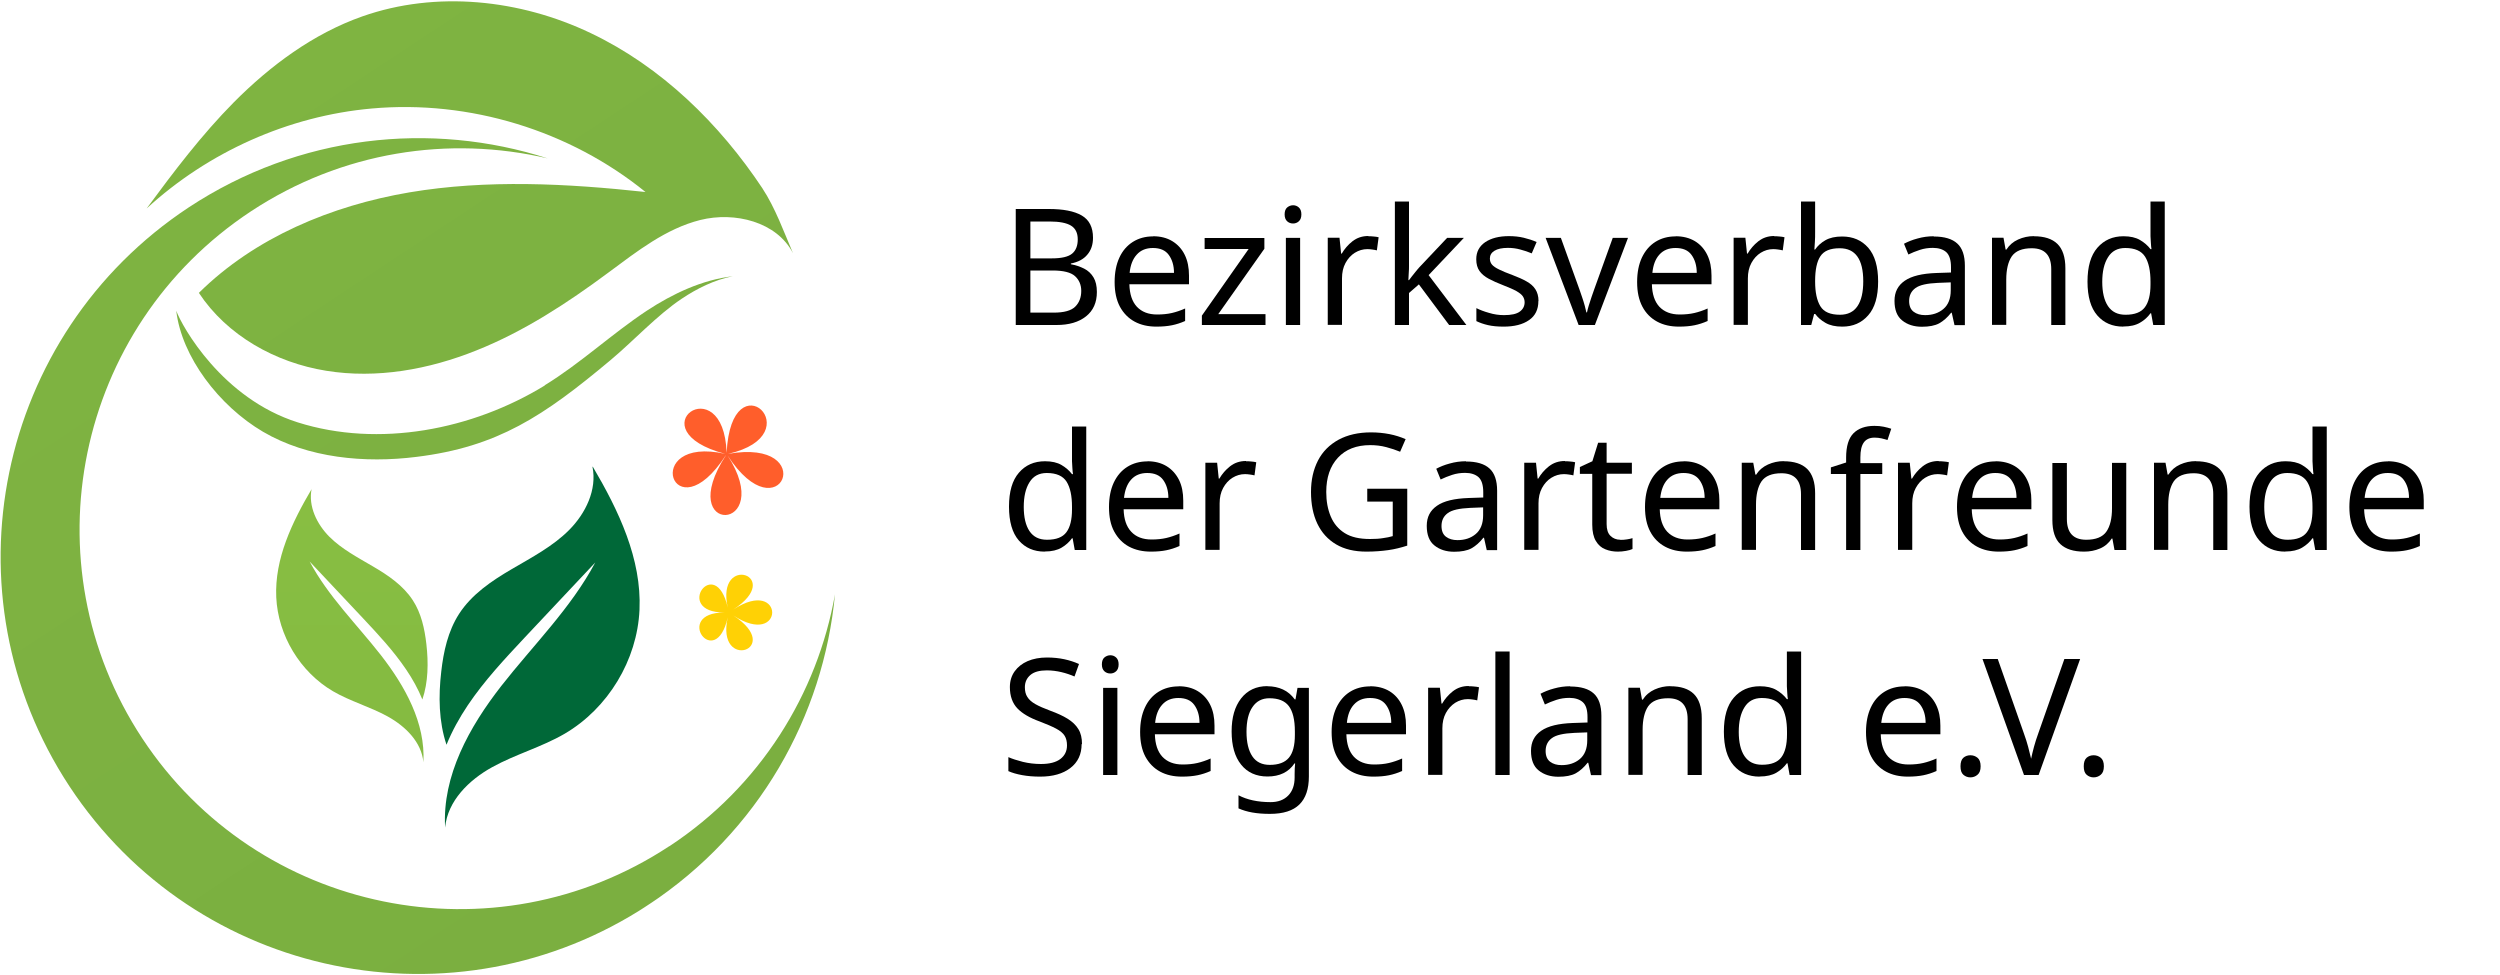
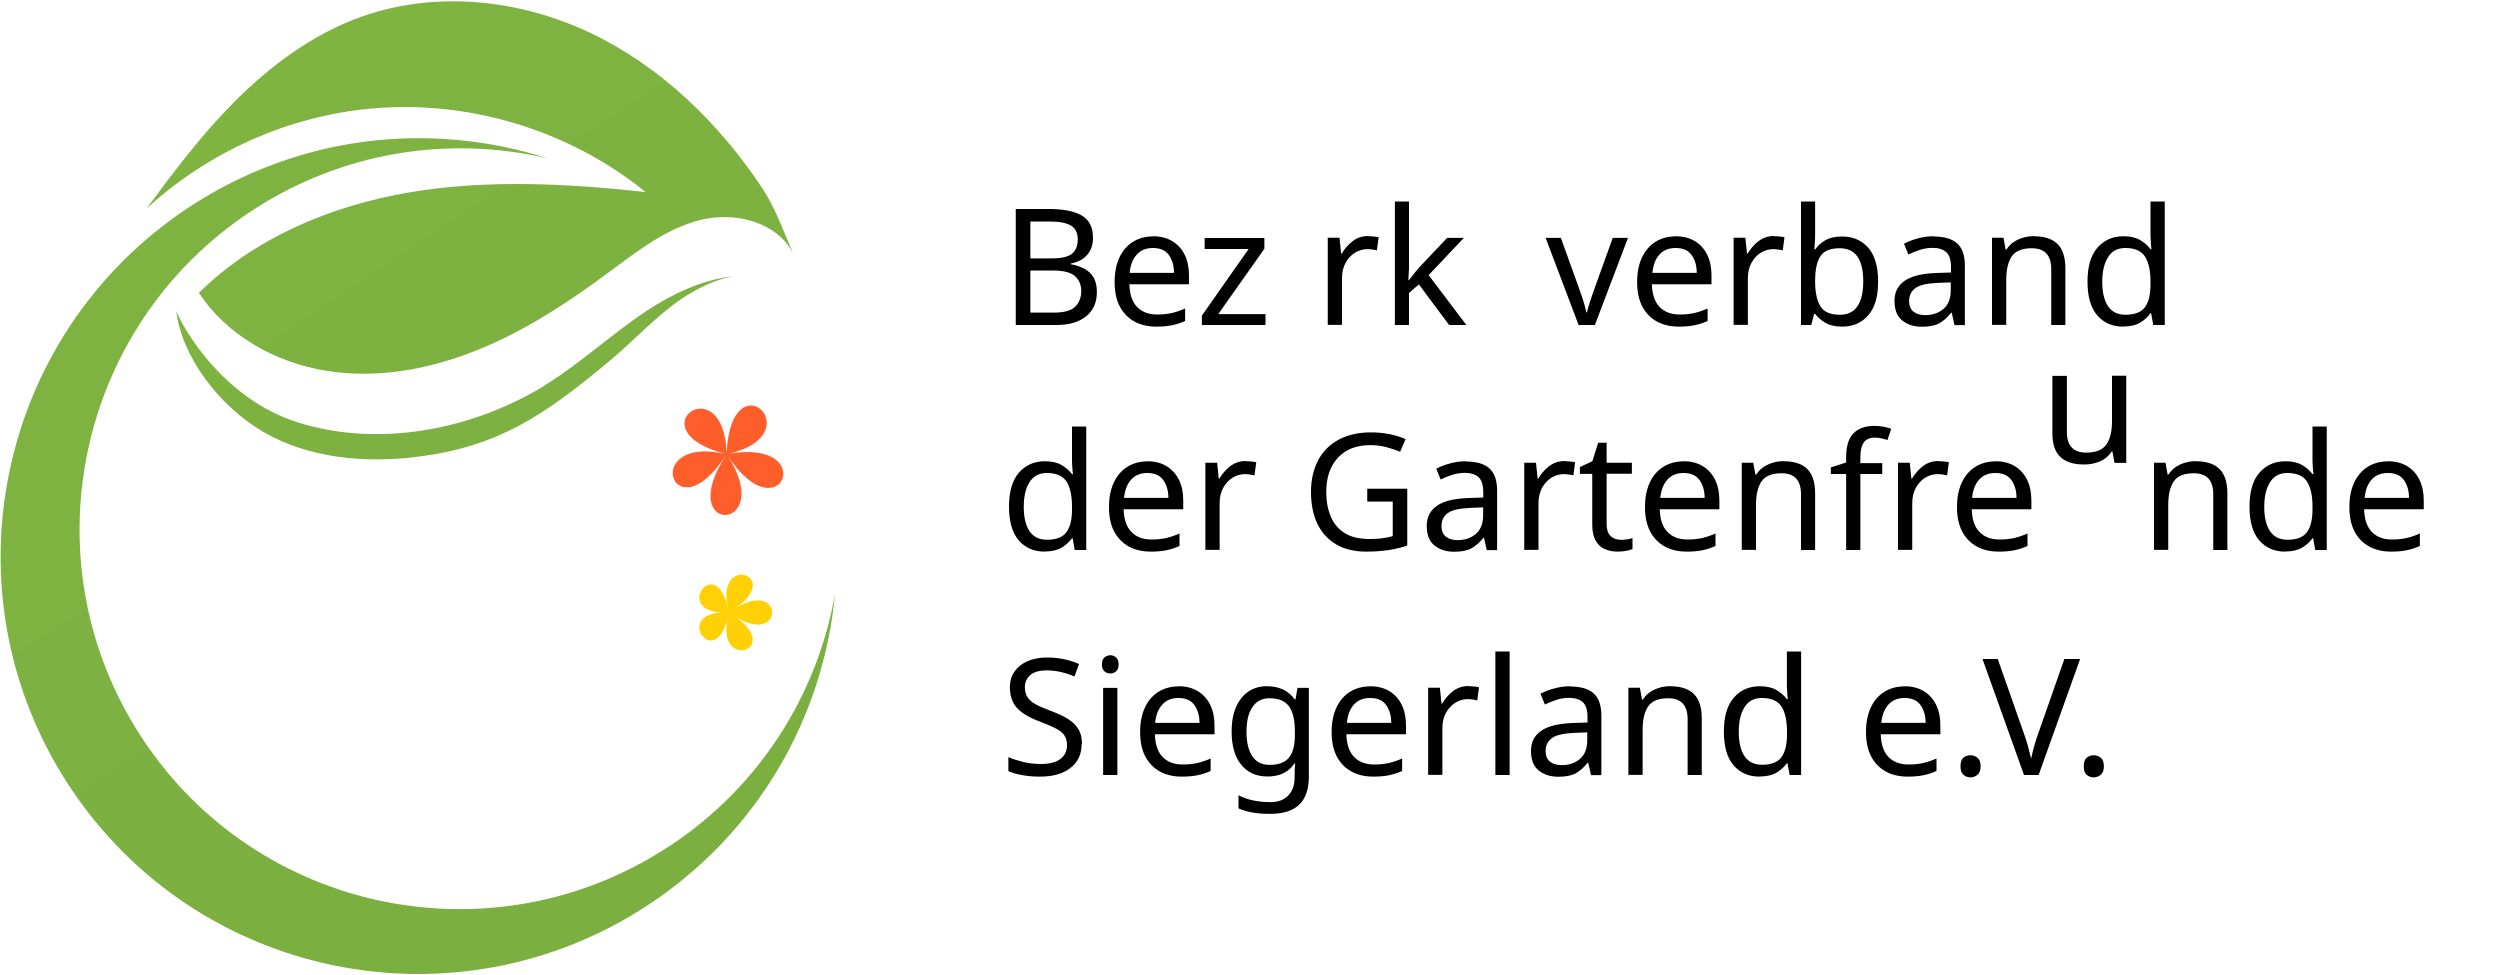
<svg xmlns="http://www.w3.org/2000/svg" id="logo-kleingarten-siegerland-2025" width="200" height="78" viewBox="0 0 200 78">
  <defs>
    <style>
      .cls-1 {
        clip-path: url(#clippath-6);
      }

      .cls-2 {
        clip-path: url(#clippath-7);
      }

      .cls-3 {
        clip-path: url(#clippath-17);
      }

      .cls-4 {
        clip-path: url(#clippath-15);
      }

      .cls-5 {
        clip-path: url(#clippath-18);
      }

      .cls-6 {
        clip-path: url(#clippath-4);
      }

      .cls-7 {
        fill: url(#Unbenannter_Verlauf_3);
      }

      .cls-8 {
        clip-path: url(#clippath-9);
      }

      .cls-9 {
        clip-path: url(#clippath-10);
      }

      .cls-10 {
        fill: #ffd105;
      }

      .cls-11 {
        clip-path: url(#clippath-11);
      }

      .cls-12 {
        fill: none;
      }

      .cls-13 {
        fill: url(#Unbenannter_Verlauf_5);
      }

      .cls-14 {
        clip-path: url(#clippath-1);
      }

      .cls-15 {
        fill: #006838;
      }

      .cls-16 {
        isolation: isolate;
      }

      .cls-17 {
        clip-path: url(#clippath-5);
      }

      .cls-18 {
        clip-path: url(#clippath-8);
      }

      .cls-19 {
        clip-path: url(#clippath-3);
      }

      .cls-20 {
        clip-path: url(#clippath-12);
      }

      .cls-21 {
        clip-path: url(#clippath-14);
      }

      .cls-22 {
        fill: #ff5e2b;
      }

      .cls-23 {
        fill: url(#Unbenannter_Verlauf_4);
      }

      .cls-24 {
        clip-path: url(#clippath-16);
      }

      .cls-25 {
        clip-path: url(#clippath-2);
      }

      .cls-26 {
        clip-path: url(#clippath-13);
      }

      .cls-27 {
        clip-path: url(#clippath);
      }

      .cls-28 {
        fill: url(#Unbenannter_Verlauf_2);
      }
    </style>
    <clipPath id="clippath">
      <rect class="cls-12" y="11" width="67" height="67" />
    </clipPath>
    <clipPath id="clippath-1">
      <rect class="cls-12" x="-2.15" y="3.9" width="72.67" height="72.93" transform="translate(-16.57 25.48) rotate(-33.4)" />
    </clipPath>
    <clipPath id="clippath-2">
      <rect class="cls-12" x="-2.15" y="3.9" width="72.67" height="72.93" transform="translate(-16.57 25.48) rotate(-33.4)" />
    </clipPath>
    <clipPath id="clippath-3">
      <rect class="cls-12" x="-2.15" y="3.9" width="72.67" height="72.93" transform="translate(-16.57 25.48) rotate(-33.4)" />
    </clipPath>
    <clipPath id="clippath-4">
      <path class="cls-12" d="M53.55,67.69c-14.05,9.26-32.93,5.4-42.17-8.62C2.14,45.05,6.03,26.18,20.07,16.91c7.29-4.81,15.87-6.08,23.74-4.24-9.33-3-19.88-1.9-28.71,3.92C-.32,26.77-4.59,47.5,5.56,62.91c10.16,15.41,30.89,19.64,46.32,9.47,8.82-5.82,14-15.09,14.92-24.84-1.41,7.96-5.96,15.35-13.25,20.16Z" />
    </clipPath>
    <linearGradient id="Unbenannter_Verlauf_5" data-name="Unbenannter Verlauf 5" x1="11527.06" y1="-2197.66" x2="11527.06" y2="-2528.96" gradientTransform="translate(2551.9 -2471.65) rotate(146.6) scale(.3)" gradientUnits="userSpaceOnUse">
      <stop offset="0" stop-color="#80b541" />
      <stop offset=".12" stop-color="#7fb441" />
      <stop offset=".25" stop-color="#7eb341" />
      <stop offset=".38" stop-color="#7eb241" />
      <stop offset=".5" stop-color="#7db141" />
      <stop offset=".62" stop-color="#7cb141" />
      <stop offset=".75" stop-color="#7bb040" />
      <stop offset=".88" stop-color="#7baf40" />
      <stop offset="1" stop-color="#7aae40" />
    </linearGradient>
    <clipPath id="clippath-5">
      <rect class="cls-12" x="11.68" width="51.89" height="30.24" />
    </clipPath>
    <clipPath id="clippath-6">
      <rect class="cls-12" x="-2.15" y="3.9" width="72.67" height="72.93" transform="translate(-16.57 25.48) rotate(-33.4)" />
    </clipPath>
    <clipPath id="clippath-7">
      <rect class="cls-12" x="-2.15" y="3.9" width="72.67" height="72.93" transform="translate(-16.57 25.48) rotate(-33.4)" />
    </clipPath>
    <clipPath id="clippath-8">
      <rect class="cls-12" x="-2.15" y="3.9" width="72.67" height="72.93" transform="translate(-16.57 25.48) rotate(-33.4)" />
    </clipPath>
    <clipPath id="clippath-9">
      <path class="cls-12" d="M61.01,15.09c-3.46-5.21-8.1-9.75-13.75-12.44C41.61-.05,34.9-.77,28.99,1.31c-3.92,1.38-7.36,3.93-10.29,6.88-2.57,2.6-4.79,5.53-6.97,8.49,4.92-4.52,11.35-7.41,18.02-8,7.79-.7,15.82,1.75,21.89,6.68-6.28-.68-12.67-1.02-18.89.03-6.23,1.06-12.35,3.6-16.84,8.04,2.25,3.41,6.13,5.58,10.18,6.23,4.04.66,8.22-.1,12.03-1.63,3.81-1.52,7.27-3.79,10.56-6.23,2.28-1.69,4.59-3.51,7.34-4.2,2.75-.69,6.13.14,7.42,2.66-.72-1.69-1.43-3.65-2.44-5.18Z" />
    </clipPath>
    <linearGradient id="Unbenannter_Verlauf_2" data-name="Unbenannter Verlauf 2" x1="11452.19" y1="-2198.55" x2="11452.19" y2="-2378.61" gradientTransform="translate(2551.9 -2471.65) rotate(146.6) scale(.3)" gradientUnits="userSpaceOnUse">
      <stop offset="0" stop-color="#80b541" />
      <stop offset=".25" stop-color="#7fb441" />
      <stop offset=".5" stop-color="#7eb341" />
      <stop offset=".75" stop-color="#7db241" />
      <stop offset="1" stop-color="#7db141" />
    </linearGradient>
    <clipPath id="clippath-10">
      <rect class="cls-12" x="14.09" y="21.99" width="44.67" height="14.78" />
    </clipPath>
    <clipPath id="clippath-11">
      <rect class="cls-12" x="-2.15" y="3.9" width="72.67" height="72.93" transform="translate(-16.57 25.48) rotate(-33.4)" />
    </clipPath>
    <clipPath id="clippath-12">
      <rect class="cls-12" x="-2.15" y="3.9" width="72.67" height="72.93" transform="translate(-16.57 25.48) rotate(-33.4)" />
    </clipPath>
    <clipPath id="clippath-13">
      <rect class="cls-12" x="-2.15" y="3.9" width="72.67" height="72.93" transform="translate(-16.57 25.48) rotate(-33.4)" />
    </clipPath>
    <clipPath id="clippath-14">
      <path class="cls-12" d="M43.58,30.84c-5.8,3.55-13.27,5-19.76,2.95-6.05-1.91-9.26-7.67-9.72-8.93.43,3.68,3.42,7.61,6.94,9.68,3.6,2.11,8.15,2.53,12.28,2.01,6.5-.8,10.18-3.27,15.51-7.73,1.8-1.5,3.76-3.63,5.72-4.93,1.21-.81,2.62-1.51,4.07-1.79-2.43.28-4.8,1.39-6.88,2.76-2.81,1.86-5.29,4.2-8.16,5.96Z" />
    </clipPath>
    <linearGradient id="Unbenannter_Verlauf_3" data-name="Unbenannter Verlauf 3" x1="11482.54" y1="-2266.05" x2="11482.54" y2="-2388.45" gradientTransform="translate(2551.9 -2471.65) rotate(146.6) scale(.3)" gradientUnits="userSpaceOnUse">
      <stop offset="0" stop-color="#7eb341" />
      <stop offset=".25" stop-color="#7eb341" />
      <stop offset=".5" stop-color="#7db241" />
      <stop offset=".75" stop-color="#7db141" />
      <stop offset="1" stop-color="#7cb141" />
    </linearGradient>
    <clipPath id="clippath-15">
      <rect class="cls-12" x="35.05" y="37.35" width="16.15" height="28.86" />
    </clipPath>
    <clipPath id="clippath-16">
      <rect class="cls-12" x="21.99" y="38.83" width="12.37" height="22.33" />
    </clipPath>
    <clipPath id="clippath-17">
-       <path class="cls-12" d="M24.93,39.11c-.28,1.39.42,2.82,1.41,3.82,1,1,2.27,1.66,3.49,2.38,1.22.71,2.43,1.53,3.2,2.72.67,1.03.94,2.27,1.08,3.5.17,1.48.15,3.04-.32,4.43-.34-.84-.79-1.65-1.3-2.4-1-1.48-2.22-2.79-3.44-4.09-1.43-1.52-2.85-3.03-4.28-4.55,1.48,2.78,3.76,5.01,5.7,7.49,1.93,2.48,3.58,5.43,3.4,8.57-.14-1.61-1.44-2.88-2.85-3.66-1.41-.78-2.99-1.21-4.38-2.02-2.63-1.54-4.4-4.47-4.54-7.52-.14-3.08,1.27-6.01,2.84-8.67Z" />
-     </clipPath>
+       </clipPath>
    <linearGradient id="Unbenannter_Verlauf_4" data-name="Unbenannter Verlauf 4" x1="-10531.27" y1="-2205.89" x2="-10531.27" y2="-2401.62" gradientTransform="translate(-1145.02 -207.36) rotate(-180) scale(.11)" gradientUnits="userSpaceOnUse">
      <stop offset="0" stop-color="#88bf42" />
      <stop offset=".12" stop-color="#88bf42" />
      <stop offset=".25" stop-color="#88be42" />
      <stop offset=".38" stop-color="#87be42" />
      <stop offset=".5" stop-color="#87bd42" />
      <stop offset=".62" stop-color="#86bd42" />
      <stop offset=".75" stop-color="#86bc41" />
      <stop offset=".88" stop-color="#85bb41" />
      <stop offset="1" stop-color="#85bb41" />
    </linearGradient>
    <clipPath id="clippath-18">
      <rect class="cls-12" x="53.8" y="32.44" width="9.02" height="8.76" />
    </clipPath>
  </defs>
  <g id="Wortmarke" class="cls-16">
    <g class="cls-16">
      <path d="M86.53,59.52c0,.82-.3,1.46-.9,1.92-.6.46-1.4.69-2.42.69-.52,0-1-.04-1.44-.12-.44-.08-.81-.19-1.1-.32v-1.12c.31.14.7.26,1.16.38.46.11.94.17,1.44.17.68,0,1.2-.13,1.56-.4.35-.27.53-.63.53-1.09,0-.3-.06-.56-.19-.77-.13-.21-.36-.4-.68-.57-.32-.17-.76-.36-1.31-.57-.8-.29-1.4-.64-1.79-1.05s-.6-.98-.6-1.7c0-.49.13-.91.38-1.26s.6-.63,1.04-.82c.44-.19.96-.29,1.55-.29.5,0,.97.05,1.39.14.42.09.81.22,1.17.38l-.36,1c-.32-.14-.67-.26-1.05-.35-.38-.09-.77-.14-1.17-.14-.58,0-1.02.12-1.31.37-.29.25-.44.57-.44.98,0,.31.06.57.2.78.13.21.34.4.64.57s.69.34,1.2.53c.55.2,1.01.41,1.38.64s.66.5.86.83c.2.32.29.72.29,1.21Z" />
      <path d="M88.83,52.42c.17,0,.33.06.46.18s.2.3.2.55-.07.43-.2.55-.29.18-.46.18c-.19,0-.35-.06-.48-.18s-.2-.3-.2-.55.07-.44.2-.55.29-.18.48-.18ZM89.39,55.03v6.97h-1.14v-6.97h1.14Z" />
      <path d="M94.29,54.9c.59,0,1.1.13,1.53.39s.77.63,1,1.1.34,1.02.34,1.66v.69h-4.77c.02.79.22,1.39.6,1.8.39.41.92.62,1.62.62.44,0,.83-.04,1.18-.12.34-.08.7-.2,1.06-.36v1c-.36.16-.71.27-1.05.34-.35.07-.76.11-1.24.11-.67,0-1.25-.13-1.75-.4-.5-.27-.89-.67-1.18-1.2-.28-.53-.42-1.18-.42-1.96s.13-1.42.38-1.96c.25-.55.62-.97,1.08-1.26.46-.29,1-.44,1.62-.44ZM94.27,55.84c-.55,0-.98.18-1.29.53-.32.35-.51.84-.57,1.46h3.55c0-.59-.15-1.07-.42-1.44s-.69-.55-1.27-.55Z" />
      <path d="M101.4,54.9c.46,0,.87.09,1.24.26.37.17.68.44.94.79h.06l.16-.92h.91v7.08c0,1-.25,1.75-.76,2.25-.51.5-1.29.75-2.36.75s-1.86-.15-2.51-.44v-1.05c.68.36,1.54.55,2.57.55.6,0,1.07-.18,1.41-.53.34-.35.51-.83.51-1.44v-.27c0-.1,0-.25.01-.45s.02-.33.03-.41h-.05c-.47.7-1.19,1.05-2.16,1.05-.9,0-1.61-.32-2.11-.95-.51-.63-.76-1.52-.76-2.65s.25-1.99.76-2.65c.51-.65,1.21-.98,2.1-.98ZM101.55,55.86c-.58,0-1.03.23-1.35.7-.32.46-.48,1.12-.48,1.98s.16,1.51.47,1.97c.31.46.78.68,1.39.68.7,0,1.21-.19,1.53-.57s.48-.99.48-1.83v-.27c0-.95-.17-1.62-.49-2.04s-.84-.62-1.55-.62Z" />
      <path d="M109.61,54.9c.59,0,1.1.13,1.54.39.43.26.76.63.99,1.1.23.47.34,1.02.34,1.66v.69h-4.77c.02.79.22,1.39.6,1.8.39.41.93.62,1.62.62.44,0,.83-.04,1.18-.12.34-.08.7-.2,1.06-.36v1c-.36.16-.71.27-1.05.34s-.76.11-1.24.11c-.67,0-1.25-.13-1.75-.4-.5-.27-.9-.67-1.18-1.2s-.42-1.18-.42-1.96.13-1.42.38-1.96c.26-.55.62-.97,1.08-1.26.46-.29,1-.44,1.62-.44ZM109.6,55.84c-.55,0-.98.18-1.29.53-.32.35-.5.84-.56,1.46h3.55c0-.59-.15-1.07-.42-1.44-.27-.37-.69-.55-1.27-.55Z" />
      <path d="M117.5,54.9c.13,0,.27,0,.42.02.15.01.28.03.4.06l-.14,1.05c-.11-.03-.24-.05-.38-.07-.14-.02-.26-.03-.38-.03-.36,0-.69.1-1,.29-.31.2-.56.47-.75.82-.19.35-.28.76-.28,1.23v3.72h-1.14v-6.97h.94l.13,1.27h.05c.22-.38.5-.71.86-.99.36-.28.78-.42,1.27-.42Z" />
      <path d="M120.77,62h-1.14v-9.88h1.14v9.88Z" />
      <path d="M125.62,54.92c.85,0,1.48.19,1.88.56.41.37.61.97.61,1.78v4.75h-.83l-.22-.99h-.05c-.3.38-.62.66-.96.85-.34.18-.8.27-1.38.27-.63,0-1.16-.17-1.57-.5-.42-.33-.62-.86-.62-1.57s.27-1.23.82-1.61c.55-.38,1.39-.58,2.52-.62l1.18-.04v-.42c0-.58-.12-.98-.38-1.21-.25-.22-.61-.34-1.07-.34-.36,0-.71.05-1.04.16-.33.11-.64.23-.92.37l-.35-.86c.3-.16.66-.31,1.08-.42.42-.12.85-.18,1.3-.18ZM126.98,58.59l-1.03.04c-.87.04-1.47.17-1.8.42-.33.24-.5.58-.5,1.03,0,.39.12.68.36.86.24.18.54.27.92.27.58,0,1.07-.16,1.46-.49.39-.33.59-.83.59-1.5v-.62Z" />
      <path d="M133.62,54.9c.83,0,1.46.2,1.88.61.42.41.64,1.06.64,1.95v4.54h-1.13v-4.46c0-1.12-.52-1.68-1.56-1.68-.77,0-1.3.22-1.6.65-.29.43-.44,1.06-.44,1.87v3.61h-1.14v-6.97h.92l.17.95h.07c.22-.36.54-.63.94-.81s.82-.27,1.26-.27Z" />
      <path d="M140.77,62.13c-.87,0-1.56-.3-2.08-.9s-.78-1.5-.78-2.7.26-2.1.79-2.71c.52-.61,1.22-.92,2.09-.92.54,0,.98.1,1.32.3.34.2.62.44.84.73h.08c-.02-.11-.04-.28-.05-.5-.02-.22-.03-.4-.03-.53v-2.78h1.14v9.88h-.92l-.17-.94h-.05c-.21.29-.49.55-.83.75s-.79.31-1.34.31ZM140.96,61.18c.74,0,1.25-.2,1.55-.6.3-.4.45-1.01.45-1.83v-.21c0-.87-.14-1.53-.43-2-.29-.46-.81-.7-1.59-.7-.62,0-1.08.25-1.38.74-.31.49-.46,1.15-.46,1.97s.15,1.48.46,1.94.77.69,1.4.69Z" />
      <path d="M152.37,54.9c.59,0,1.1.13,1.53.39s.76.63.99,1.1c.23.47.34,1.02.34,1.66v.69h-4.77c.02.79.22,1.39.6,1.8.39.41.93.62,1.62.62.44,0,.83-.04,1.18-.12.34-.08.7-.2,1.06-.36v1c-.36.16-.71.27-1.05.34-.35.07-.76.11-1.24.11-.67,0-1.25-.13-1.75-.4-.5-.27-.9-.67-1.18-1.2-.28-.53-.42-1.18-.42-1.96s.13-1.42.38-1.96c.25-.55.62-.97,1.08-1.26.46-.29,1-.44,1.62-.44ZM152.36,55.84c-.55,0-.98.18-1.29.53-.32.35-.5.84-.57,1.46h3.55c0-.59-.15-1.07-.42-1.44-.27-.37-.69-.55-1.27-.55Z" />
      <path d="M156.84,61.3c0-.32.08-.55.23-.68s.34-.2.56-.2.41.07.57.2.25.36.25.68-.08.54-.25.68c-.16.14-.36.21-.57.21s-.4-.07-.56-.21c-.16-.14-.23-.36-.23-.68Z" />
      <path d="M166.41,52.72l-3.32,9.28h-1.17l-3.32-9.28h1.22l2.09,5.95c.14.38.25.74.34,1.07.09.33.17.65.24.96.06-.3.14-.62.23-.96s.21-.7.35-1.09l2.08-5.93h1.24Z" />
      <path d="M166.7,61.3c0-.32.08-.55.23-.68s.34-.2.56-.2.41.07.57.2.25.36.25.68-.08.54-.25.68c-.16.14-.36.21-.57.21s-.4-.07-.56-.21c-.16-.14-.23-.36-.23-.68Z" />
    </g>
    <g class="cls-16">
      <path d="M83.58,44.13c-.87,0-1.56-.3-2.08-.9s-.78-1.5-.78-2.7.26-2.1.79-2.71c.52-.61,1.22-.92,2.09-.92.54,0,.98.1,1.32.3.34.2.62.44.84.73h.08c-.02-.11-.04-.28-.05-.5-.02-.22-.03-.4-.03-.53v-2.78h1.14v9.88h-.92l-.17-.94h-.05c-.21.29-.49.55-.83.75s-.79.31-1.34.31ZM83.76,43.18c.74,0,1.25-.2,1.55-.6.3-.4.45-1.01.45-1.83v-.21c0-.87-.14-1.53-.43-2-.29-.46-.81-.7-1.59-.7-.62,0-1.08.25-1.38.74-.31.49-.46,1.15-.46,1.97s.15,1.48.46,1.94.77.69,1.4.69Z" />
      <path d="M91.79,36.9c.59,0,1.1.13,1.53.39.43.26.76.63,1,1.1.23.47.34,1.02.34,1.66v.69h-4.77c.02.79.22,1.39.61,1.8.38.41.92.62,1.62.62.44,0,.83-.04,1.18-.12.34-.08.7-.2,1.06-.36v1c-.36.16-.71.27-1.05.34s-.76.11-1.23.11c-.67,0-1.25-.13-1.76-.4-.5-.27-.89-.67-1.18-1.2s-.42-1.18-.42-1.96.13-1.42.38-1.96c.26-.55.62-.97,1.08-1.26.46-.29,1-.44,1.62-.44ZM91.78,37.84c-.55,0-.98.18-1.29.53-.32.35-.5.84-.57,1.46h3.55c0-.59-.15-1.07-.42-1.44-.27-.37-.69-.55-1.27-.55Z" />
      <path d="M99.68,36.9c.13,0,.27,0,.42.02.15.01.28.03.4.06l-.14,1.05c-.11-.03-.24-.05-.38-.07-.14-.02-.26-.03-.38-.03-.36,0-.69.1-1,.29s-.56.47-.75.82c-.19.35-.28.76-.28,1.23v3.72h-1.14v-6.97h.94l.13,1.27h.05c.22-.38.5-.71.86-.99s.78-.42,1.27-.42Z" />
      <path d="M109.37,39.1h3.21v4.55c-.5.16-1.01.29-1.52.36s-1.09.12-1.74.12c-.96,0-1.77-.19-2.43-.58-.66-.39-1.16-.94-1.5-1.65-.34-.71-.51-1.56-.51-2.54s.19-1.8.56-2.52.93-1.27,1.64-1.66c.72-.39,1.59-.59,2.6-.59.52,0,1.01.05,1.48.14.46.09.89.23,1.29.4l-.44,1.01c-.33-.14-.7-.26-1.11-.37-.41-.11-.84-.16-1.28-.16-1.11,0-1.97.34-2.59,1.01-.62.67-.93,1.58-.93,2.74,0,.74.12,1.39.36,1.96.24.57.61,1.01,1.12,1.33s1.18.47,2.02.47c.41,0,.75-.02,1.04-.07.29-.04.55-.09.78-.16v-2.76h-2.04v-1.04Z" />
      <path d="M117.28,36.92c.85,0,1.48.19,1.88.56.41.37.61.97.61,1.78v4.75h-.83l-.22-.99h-.05c-.3.38-.62.66-.96.85-.34.18-.8.27-1.38.27-.63,0-1.16-.17-1.57-.5-.42-.33-.62-.86-.62-1.57s.27-1.23.82-1.61c.54-.38,1.39-.58,2.52-.62l1.18-.04v-.42c0-.58-.13-.98-.38-1.21-.25-.22-.61-.34-1.07-.34-.36,0-.71.05-1.04.16s-.64.23-.92.37l-.35-.86c.3-.16.66-.31,1.08-.42.42-.12.85-.18,1.3-.18ZM118.65,40.59l-1.03.04c-.87.04-1.47.17-1.8.42-.33.24-.5.58-.5,1.03,0,.39.12.68.36.86.24.18.54.27.92.27.58,0,1.07-.16,1.46-.49s.59-.83.59-1.5v-.62Z" />
      <path d="M125.19,36.9c.13,0,.27,0,.42.02.15.01.28.03.4.06l-.14,1.05c-.11-.03-.24-.05-.38-.07-.14-.02-.26-.03-.38-.03-.36,0-.69.1-1,.29s-.56.47-.75.82c-.19.35-.28.76-.28,1.23v3.72h-1.14v-6.97h.94l.13,1.27h.05c.22-.38.5-.71.86-.99s.78-.42,1.27-.42Z" />
      <path d="M129.63,43.19c.17,0,.35-.01.53-.04.18-.03.33-.06.44-.1v.87c-.12.06-.29.11-.52.15-.22.04-.44.06-.65.06-.36,0-.7-.06-1.01-.19-.31-.12-.56-.34-.75-.66-.19-.31-.29-.75-.29-1.31v-4.06h-.99v-.55l1-.46.46-1.48h.68v1.6h2.02v.88h-2.02v4.03c0,.42.1.74.31.94.2.2.47.31.79.31Z" />
      <path d="M134.69,36.9c.59,0,1.1.13,1.53.39s.76.63.99,1.1c.23.47.34,1.02.34,1.66v.69h-4.77c.02.79.22,1.39.6,1.8.39.41.93.62,1.62.62.44,0,.83-.04,1.18-.12.34-.08.7-.2,1.06-.36v1c-.36.16-.71.27-1.05.34-.35.07-.76.11-1.24.11-.67,0-1.25-.13-1.75-.4-.5-.27-.9-.67-1.18-1.2-.28-.53-.42-1.18-.42-1.96s.13-1.42.38-1.96c.25-.55.62-.97,1.08-1.26.46-.29,1-.44,1.62-.44ZM134.68,37.84c-.55,0-.98.18-1.29.53-.32.35-.5.84-.57,1.46h3.55c0-.59-.15-1.07-.42-1.44-.27-.37-.69-.55-1.27-.55Z" />
      <path d="M142.69,36.9c.83,0,1.46.2,1.88.61.42.41.64,1.06.64,1.95v4.54h-1.13v-4.46c0-1.12-.52-1.68-1.56-1.68-.77,0-1.3.22-1.6.65-.29.43-.44,1.06-.44,1.87v3.61h-1.14v-6.97h.92l.17.95h.07c.22-.36.54-.63.94-.81s.82-.27,1.26-.27Z" />
      <path d="M150.58,37.92h-1.75v6.08h-1.14v-6.08h-1.22v-.53l1.22-.39v-.4c0-.9.2-1.55.59-1.94.39-.39.95-.59,1.67-.59.27,0,.52.02.75.07.23.05.43.1.6.16l-.3.9c-.14-.04-.3-.09-.48-.13-.18-.04-.37-.06-.56-.06-.38,0-.67.13-.85.38-.19.26-.28.66-.28,1.2v.46h1.75v.88Z" />
      <path d="M155.09,36.9c.13,0,.27,0,.42.02.15.01.28.03.4.06l-.14,1.05c-.11-.03-.24-.05-.38-.07-.14-.02-.26-.03-.38-.03-.36,0-.69.1-1,.29s-.56.47-.75.82c-.19.35-.28.76-.28,1.23v3.72h-1.14v-6.97h.94l.13,1.27h.05c.22-.38.5-.71.86-.99s.78-.42,1.27-.42Z" />
      <path d="M159.64,36.9c.59,0,1.1.13,1.54.39.43.26.76.63.99,1.1.23.47.34,1.02.34,1.66v.69h-4.77c.02.79.22,1.39.6,1.8.39.41.93.62,1.62.62.44,0,.83-.04,1.18-.12.34-.08.7-.2,1.06-.36v1c-.36.16-.71.27-1.05.34s-.76.11-1.24.11c-.67,0-1.25-.13-1.75-.4-.5-.27-.9-.67-1.18-1.2s-.42-1.18-.42-1.96.13-1.42.38-1.96c.26-.55.62-.97,1.08-1.26.46-.29,1-.44,1.62-.44ZM159.62,37.84c-.55,0-.98.18-1.29.53-.32.35-.5.84-.56,1.46h3.55c0-.59-.15-1.07-.42-1.44-.27-.37-.69-.55-1.27-.55Z" />
-       <path d="M170.1,37.03v6.97h-.94l-.17-.92h-.05c-.23.36-.54.63-.94.8-.4.17-.82.25-1.27.25-.84,0-1.47-.2-1.9-.6-.43-.4-.64-1.05-.64-1.93v-4.56h1.16v4.48c0,1.11.52,1.66,1.55,1.66.77,0,1.31-.22,1.61-.65s.45-1.06.45-1.87v-3.63h1.14Z" />
+       <path d="M170.1,37.03h-.94l-.17-.92h-.05c-.23.36-.54.63-.94.8-.4.17-.82.25-1.27.25-.84,0-1.47-.2-1.9-.6-.43-.4-.64-1.05-.64-1.93v-4.56h1.16v4.48c0,1.11.52,1.66,1.55,1.66.77,0,1.31-.22,1.61-.65s.45-1.06.45-1.87v-3.63h1.14Z" />
      <path d="M175.67,36.9c.83,0,1.46.2,1.88.61.42.41.64,1.06.64,1.95v4.54h-1.13v-4.46c0-1.12-.52-1.68-1.56-1.68-.77,0-1.3.22-1.6.65-.29.43-.44,1.06-.44,1.87v3.61h-1.14v-6.97h.92l.17.95h.06c.23-.36.54-.63.94-.81.4-.18.82-.27,1.26-.27Z" />
      <path d="M182.82,44.13c-.87,0-1.56-.3-2.08-.9s-.78-1.5-.78-2.7.26-2.1.79-2.71c.53-.61,1.22-.92,2.09-.92.54,0,.98.1,1.32.3.34.2.62.44.84.73h.08c-.02-.11-.04-.28-.05-.5-.02-.22-.03-.4-.03-.53v-2.78h1.14v9.88h-.92l-.17-.94h-.05c-.21.29-.49.55-.83.75s-.79.31-1.34.31ZM183,43.18c.74,0,1.25-.2,1.55-.6.3-.4.45-1.01.45-1.83v-.21c0-.87-.14-1.53-.43-2-.29-.46-.82-.7-1.59-.7-.62,0-1.08.25-1.38.74-.31.49-.46,1.15-.46,1.97s.15,1.48.46,1.94.77.69,1.4.69Z" />
      <path d="M191.03,36.9c.59,0,1.1.13,1.54.39.43.26.76.63.99,1.1.23.47.34,1.02.34,1.66v.69h-4.77c.02.79.22,1.39.6,1.8.39.41.93.62,1.62.62.44,0,.83-.04,1.18-.12.34-.08.7-.2,1.06-.36v1c-.36.16-.71.27-1.05.34s-.76.11-1.24.11c-.67,0-1.25-.13-1.75-.4-.5-.27-.9-.67-1.18-1.2s-.42-1.18-.42-1.96.13-1.42.38-1.96c.26-.55.62-.97,1.08-1.26.46-.29,1-.44,1.62-.44ZM191.02,37.84c-.55,0-.98.18-1.29.53-.32.35-.5.84-.56,1.46h3.55c0-.59-.15-1.07-.42-1.44-.27-.37-.69-.55-1.27-.55Z" />
    </g>
    <g class="cls-16">
      <path d="M81.26,16.72h2.65c1.15,0,2.03.17,2.63.52s.9.94.9,1.78c0,.55-.15,1-.46,1.36-.3.36-.74.59-1.31.7v.06c.39.07.74.19,1.06.35.32.16.57.4.75.7.18.3.27.69.27,1.17,0,.84-.29,1.49-.87,1.95-.58.46-1.36.69-2.36.69h-3.26v-9.28ZM82.43,20.67h1.71c.79,0,1.33-.13,1.63-.38.3-.25.45-.63.45-1.14s-.18-.88-.54-1.1c-.36-.22-.93-.33-1.72-.33h-1.53v2.95ZM82.43,21.64v3.37h1.87c.82,0,1.4-.16,1.72-.48.32-.32.48-.74.48-1.26,0-.48-.17-.88-.5-1.18-.33-.3-.93-.45-1.79-.45h-1.78Z" />
      <path d="M92.25,18.9c.59,0,1.1.13,1.53.39s.77.63,1,1.1.34,1.02.34,1.66v.69h-4.77c.02.79.22,1.39.6,1.8.39.41.92.62,1.62.62.44,0,.83-.04,1.18-.12.34-.08.7-.2,1.06-.36v1c-.36.16-.71.27-1.05.34-.35.07-.76.11-1.24.11-.67,0-1.25-.13-1.75-.4-.5-.27-.89-.67-1.18-1.2-.28-.53-.42-1.18-.42-1.96s.13-1.42.38-1.96c.25-.55.62-.97,1.08-1.26.46-.29,1-.44,1.62-.44ZM92.23,19.84c-.55,0-.98.18-1.29.53-.32.35-.51.84-.57,1.46h3.55c0-.59-.15-1.07-.42-1.44s-.69-.55-1.27-.55Z" />
      <path d="M101.25,26h-5.1v-.75l3.74-5.33h-3.52v-.88h4.78v.86l-3.69,5.23h3.78v.88Z" />
-       <path d="M103.45,16.42c.17,0,.33.06.46.18s.2.3.2.55-.07.43-.2.55-.29.18-.46.18c-.19,0-.35-.06-.48-.18s-.2-.3-.2-.55.07-.44.2-.55.29-.18.48-.18ZM104.01,19.03v6.97h-1.14v-6.97h1.14Z" />
      <path d="M109.47,18.9c.13,0,.27,0,.42.02.15.01.28.03.4.06l-.14,1.05c-.11-.03-.24-.05-.38-.07-.14-.02-.26-.03-.38-.03-.36,0-.69.1-1,.29s-.56.47-.75.82c-.19.35-.28.76-.28,1.23v3.72h-1.14v-6.97h.94l.13,1.27h.05c.22-.38.5-.71.86-.99s.78-.42,1.27-.42Z" />
      <path d="M112.72,16.12v5.16c0,.14,0,.32-.02.55-.01.23-.02.42-.03.58h.05c.05-.07.13-.17.23-.3.1-.13.21-.26.32-.4.11-.13.2-.25.28-.33l2.22-2.35h1.34l-2.82,2.98,3.02,3.99h-1.38l-2.42-3.25-.79.69v2.56h-1.13v-9.88h1.13Z" />
-       <path d="M123.07,24.08c0,.68-.25,1.19-.75,1.53-.5.35-1.18.52-2.03.52-.49,0-.9-.04-1.25-.12s-.66-.19-.93-.32v-1.04c.28.14.61.27,1.01.38.39.12.79.18,1.2.18.58,0,1-.09,1.26-.28s.39-.44.39-.75c0-.17-.05-.33-.14-.47s-.27-.28-.51-.42c-.25-.14-.6-.29-1.06-.47-.45-.17-.84-.35-1.16-.52-.32-.17-.57-.38-.74-.62-.17-.24-.26-.55-.26-.94,0-.59.24-1.04.72-1.37.48-.32,1.11-.48,1.89-.48.42,0,.82.04,1.19.13.37.09.71.2,1.03.34l-.39.91c-.29-.12-.6-.23-.92-.31-.32-.09-.65-.13-.99-.13-.47,0-.83.08-1.07.23-.25.15-.37.36-.37.62,0,.2.06.36.17.49s.3.26.57.39c.26.13.62.28,1.06.44.44.17.82.33,1.13.51.31.17.55.38.71.63.16.25.25.56.25.93Z" />
      <path d="M126.29,26l-2.64-6.97h1.22l1.48,4.11c.07.19.14.4.22.64.08.23.15.46.21.68s.1.39.13.53h.05c.03-.14.07-.32.14-.54.07-.22.14-.45.22-.68s.15-.44.22-.63l1.48-4.11h1.22l-2.65,6.97h-1.31Z" />
      <path d="M134.05,18.9c.59,0,1.1.13,1.54.39.43.26.76.63.99,1.1.23.47.34,1.02.34,1.66v.69h-4.77c.02.79.22,1.39.6,1.8.39.41.93.62,1.62.62.44,0,.83-.04,1.18-.12.34-.08.7-.2,1.06-.36v1c-.36.16-.71.27-1.05.34s-.76.11-1.24.11c-.67,0-1.25-.13-1.75-.4-.5-.27-.9-.67-1.18-1.2s-.42-1.18-.42-1.96.13-1.42.38-1.96c.26-.55.62-.97,1.08-1.26.46-.29,1-.44,1.62-.44ZM134.04,19.84c-.55,0-.98.18-1.29.53-.32.35-.5.84-.56,1.46h3.55c0-.59-.15-1.07-.42-1.44-.27-.37-.69-.55-1.27-.55Z" />
      <path d="M141.94,18.9c.13,0,.27,0,.42.02.15.01.28.03.4.06l-.14,1.05c-.11-.03-.24-.05-.38-.07-.14-.02-.26-.03-.38-.03-.36,0-.69.1-1,.29s-.56.47-.75.82c-.19.35-.28.76-.28,1.23v3.72h-1.14v-6.97h.94l.13,1.27h.05c.22-.38.5-.71.86-.99s.78-.42,1.27-.42Z" />
      <path d="M145.21,16.12v2.41c0,.29,0,.57-.02.83s-.03.46-.04.6h.06c.2-.29.47-.54.82-.74.35-.2.79-.3,1.34-.3.87,0,1.56.3,2.09.9.52.6.79,1.5.79,2.7s-.26,2.1-.79,2.7c-.53.61-1.22.91-2.08.91-.55,0-.99-.1-1.34-.3-.35-.2-.62-.44-.82-.71h-.09l-.23.88h-.82v-9.88h1.14ZM147.17,19.86c-.75,0-1.26.21-1.54.64-.28.42-.42,1.08-.42,1.98v.05c0,.86.14,1.51.42,1.97.28.46.8.68,1.57.68.62,0,1.09-.23,1.4-.69.31-.46.46-1.12.46-1.99,0-1.76-.63-2.64-1.88-2.64Z" />
      <path d="M154.7,18.92c.85,0,1.48.19,1.88.56.41.37.61.97.61,1.78v4.75h-.83l-.22-.99h-.05c-.3.38-.62.66-.96.85-.34.18-.8.27-1.38.27-.63,0-1.16-.17-1.57-.5-.42-.33-.62-.86-.62-1.57s.27-1.23.82-1.61c.55-.38,1.39-.58,2.52-.62l1.18-.04v-.42c0-.58-.13-.98-.38-1.21-.25-.22-.61-.34-1.07-.34-.37,0-.71.05-1.04.16-.33.11-.64.23-.92.37l-.35-.86c.3-.16.66-.31,1.08-.42.42-.12.85-.18,1.3-.18ZM156.06,22.59l-1.03.04c-.87.04-1.47.17-1.8.42-.33.24-.5.58-.5,1.03,0,.39.12.68.36.86.24.18.54.27.92.27.58,0,1.07-.16,1.46-.49s.59-.83.59-1.5v-.62Z" />
      <path d="M162.71,18.9c.83,0,1.46.2,1.88.61.42.41.64,1.06.64,1.95v4.54h-1.13v-4.46c0-1.12-.52-1.68-1.56-1.68-.77,0-1.3.22-1.6.65-.29.43-.44,1.06-.44,1.87v3.61h-1.14v-6.97h.92l.17.95h.06c.23-.36.54-.63.94-.81.4-.18.82-.27,1.26-.27Z" />
      <path d="M169.86,26.13c-.87,0-1.56-.3-2.08-.9-.52-.6-.78-1.5-.78-2.7s.26-2.1.79-2.71,1.22-.92,2.09-.92c.54,0,.98.1,1.32.3.34.2.62.44.84.73h.08c-.02-.11-.04-.28-.05-.5-.02-.22-.03-.4-.03-.53v-2.78h1.14v9.88h-.92l-.17-.94h-.05c-.21.29-.48.55-.83.75-.35.21-.79.31-1.34.31ZM170.04,25.18c.74,0,1.25-.2,1.55-.6.3-.4.45-1.01.45-1.83v-.21c0-.87-.14-1.53-.43-2-.29-.46-.81-.7-1.59-.7-.62,0-1.08.25-1.38.74-.31.49-.46,1.15-.46,1.97s.15,1.48.46,1.94c.31.46.77.69,1.4.69Z" />
    </g>
  </g>
  <g id="Bildmarke_2025" data-name="Bildmarke 2025">
    <g class="cls-27">
      <g class="cls-14">
        <g class="cls-25">
          <g class="cls-19">
            <g class="cls-6">
              <path class="cls-13" d="M45.17-23.14l55.12,83.6L17.04,115.36-38.08,31.76,45.17-23.14Z" />
            </g>
          </g>
        </g>
      </g>
    </g>
    <g class="cls-17">
      <g class="cls-1">
        <g class="cls-2">
          <g class="cls-18">
            <g class="cls-8">
              <path class="cls-28" d="M47.78-24.54l29.96,45.44L27.41,54.08-2.55,8.65,47.78-24.54Z" />
            </g>
          </g>
        </g>
      </g>
    </g>
    <g class="cls-9">
      <g class="cls-11">
        <g class="cls-20">
          <g class="cls-26">
            <g class="cls-21">
              <path class="cls-7" d="M45.13,1.65l20.36,30.88-37.9,24.99L7.22,26.64,45.13,1.65Z" />
            </g>
          </g>
        </g>
      </g>
    </g>
    <g class="cls-4">
-       <path class="cls-15" d="M47.4,37.35c.37,1.83-.55,3.72-1.86,5.04-1.31,1.32-3,2.2-4.6,3.14-1.61.94-3.21,2.02-4.22,3.59-.88,1.37-1.24,3-1.42,4.61-.23,1.96-.2,4.01.42,5.85.45-1.11,1.04-2.17,1.71-3.17,1.32-1.96,2.93-3.68,4.54-5.4,1.88-2,3.76-4.01,5.65-6.01-1.95,3.66-4.97,6.62-7.52,9.88-2.55,3.27-4.73,7.18-4.49,11.32.19-2.12,1.91-3.81,3.77-4.83,1.86-1.03,3.95-1.6,5.79-2.67,3.47-2.03,5.81-5.89,5.99-9.92.18-4.07-1.67-7.94-3.74-11.45Z" />
-     </g>
+       </g>
    <g class="cls-24">
      <g class="cls-3">
        <path class="cls-23" d="M34.28,39.11v21.87h-12.32v-21.87h12.32Z" />
      </g>
    </g>
    <g class="cls-5">
      <path class="cls-22" d="M58.06,36.43c-4.24,6.52-6.9-1.66-.04-.12-7.29-1.92-.13-7.03.11-.08.38-7.75,6.96-1.46.11.08,7.4-1.31,4.2,6.65-.04.12,4.01,6.2-4.37,6.52-.13,0Z" />
    </g>
    <path class="cls-10" d="M58.67,49.24c4.14,2.71-1.43,4.53-.45.15-.98,4.38-4.42-.39-.28-.39-4.14,0-.7-4.77.28-.39-.98-4.38,4.6-2.56.45.15,4.14-2.71,4.14,3.19,0,.48Z" />
  </g>
</svg>